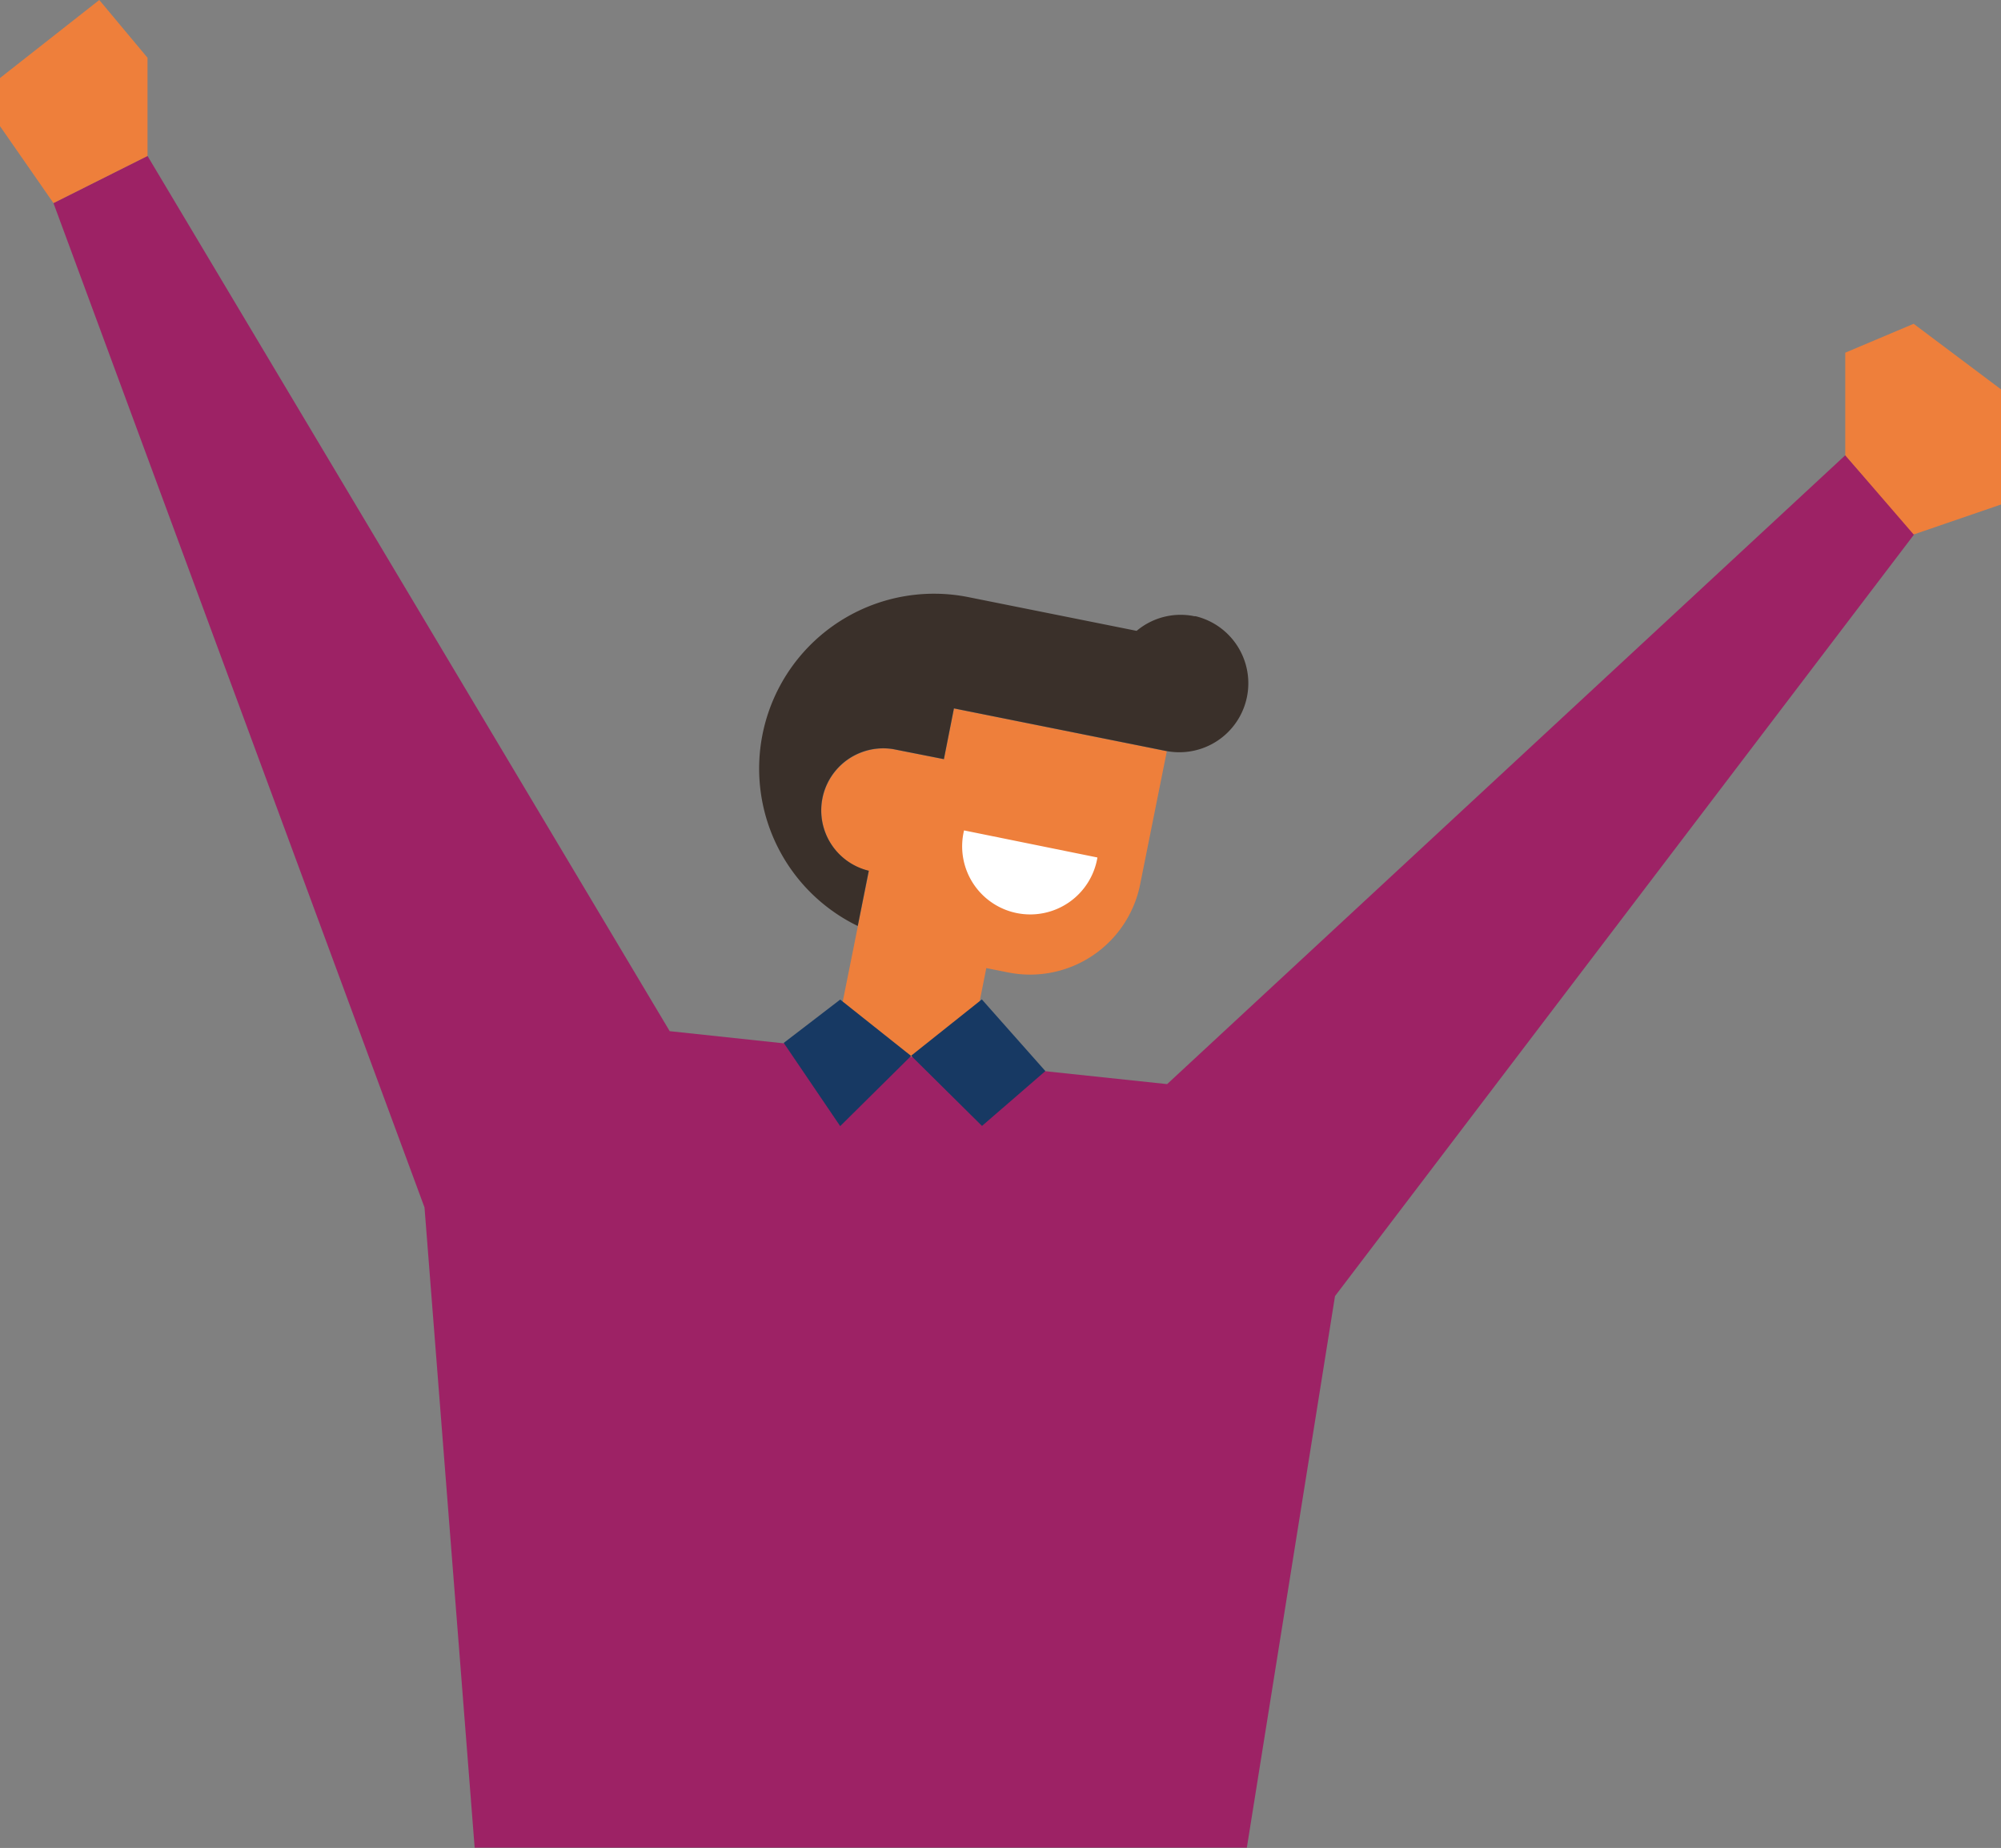
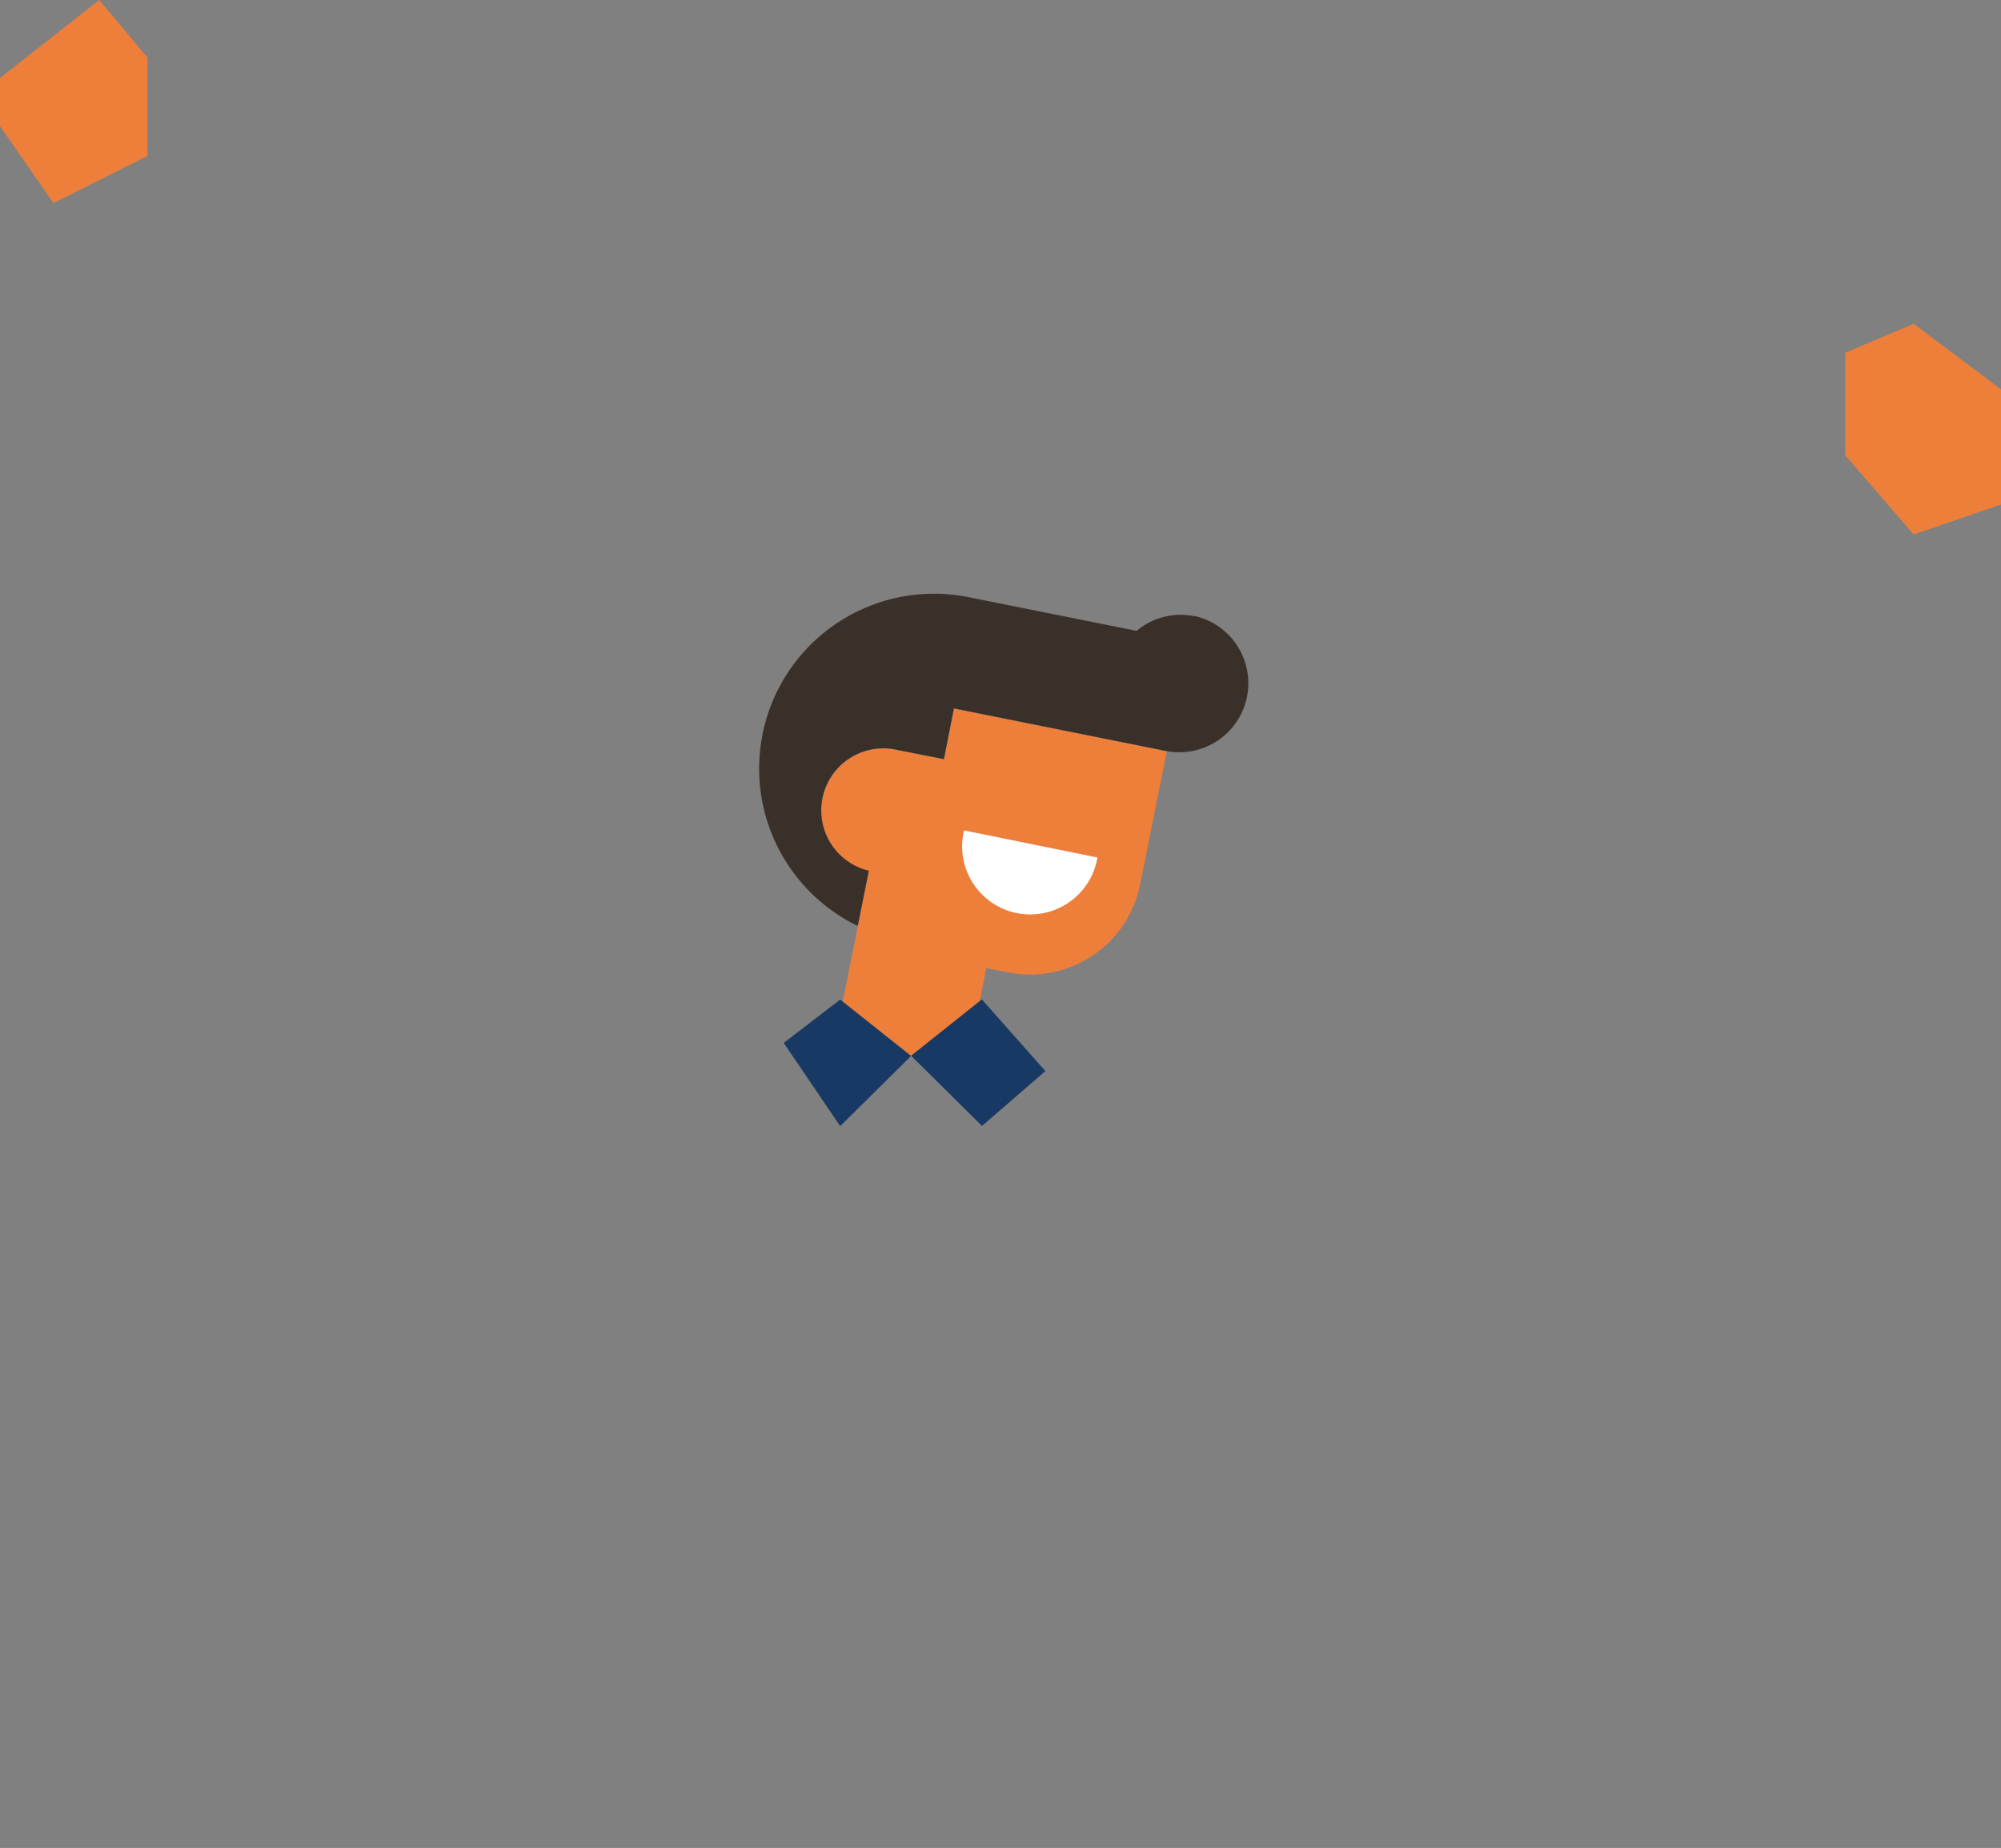
<svg xmlns="http://www.w3.org/2000/svg" viewBox="0 0 199.53 184.28">
  <rect x="0" y="0" width="199.53" height="184.28" fill="#808080" stroke="none" />
  <defs>
    <style>.cls-1{fill:#ee7f3b;}.cls-2{fill:#9d2265;}.cls-3{fill:#3a302a;}.cls-4{fill:#fff;}.cls-5{fill:#173963;}</style>
  </defs>
  <g id="Layer_2" data-name="Layer 2">
    <g id="Layer_2-2" data-name="Layer 2">
      <g id="Group_124" data-name="Group 124">
        <g id="Group_116" data-name="Group 116">
          <g id="Group_110" data-name="Group 110">
            <g id="Group_108" data-name="Group 108">
              <path id="Path_154" data-name="Path 154" class="cls-1" d="M98.35,96.54l2.16.43a11.19,11.19,0,0,0,13.18-8.78l2.66-13.27L95.13,70.66l-1,5.06-5.05-1a6.19,6.19,0,0,0-2.43,12.13l-1.11,5.51-.31,1.56-2.14,10.65L96.46,106Z" />
            </g>
            <g id="Group_109" data-name="Group 109">
-               <path id="Path_155" data-name="Path 155" class="cls-2" d="M184,45.4l-67.62,62.71L96.46,106l-13.38-1.43-16.3-1.74L14.71,15.55l-9.38,4.7,37,100.16,5,63.84,77,0,8.79-55,57.78-76Z" />
-             </g>
+               </g>
          </g>
          <g id="Group_113" data-name="Group 113">
            <g id="Group_111" data-name="Group 111">
              <path id="Path_156" data-name="Path 156" class="cls-3" d="M119.05,61.44a6.82,6.82,0,0,0-5.71,1.47L96.53,59.54a17.44,17.44,0,0,0-11,32.8l1.1-5.51A6.19,6.19,0,0,1,89.06,74.7h0l5.06,1,1-5.06,21.22,4.26h0a6.88,6.88,0,0,0,2.88-13.45l-.18,0Z" />
            </g>
            <g id="Group_112" data-name="Group 112">
              <path id="Path_157" data-name="Path 157" class="cls-4" d="M96.13,82.81a6.79,6.79,0,1,0,13.3,2.7v0Z" />
            </g>
          </g>
          <g id="Group_114" data-name="Group 114">
            <path id="Path_158" data-name="Path 158" class="cls-1" d="M14.71,15.55V5.76L9.9,0,0,7.78v4.8l5.33,7.67Z" />
          </g>
          <g id="Group_115" data-name="Group 115">
            <path id="Path_159" data-name="Path 159" class="cls-1" d="M184,45.4V35.17l6.82-2.88,8.74,6.56V50.3l-8.74,3Z" />
          </g>
        </g>
        <g id="Group_123" data-name="Group 123">
          <g id="Group_119" data-name="Group 119">
            <g id="Group_118" data-name="Group 118">
              <g id="Group_117" data-name="Group 117">
                <path id="Path_160" data-name="Path 160" class="cls-5" d="M97.92,99.68l6.32,7.13-6.32,5.47-7.07-7,7.07-5.63Z" />
              </g>
            </g>
          </g>
          <g id="Group_122" data-name="Group 122">
            <g id="Group_121" data-name="Group 121">
              <g id="Group_120" data-name="Group 120">
                <path id="Path_161" data-name="Path 161" class="cls-5" d="M83.78,99.68h0l7.07,5.62-7.07,7L78.15,104Z" />
              </g>
            </g>
          </g>
        </g>
      </g>
    </g>
  </g>
</svg>